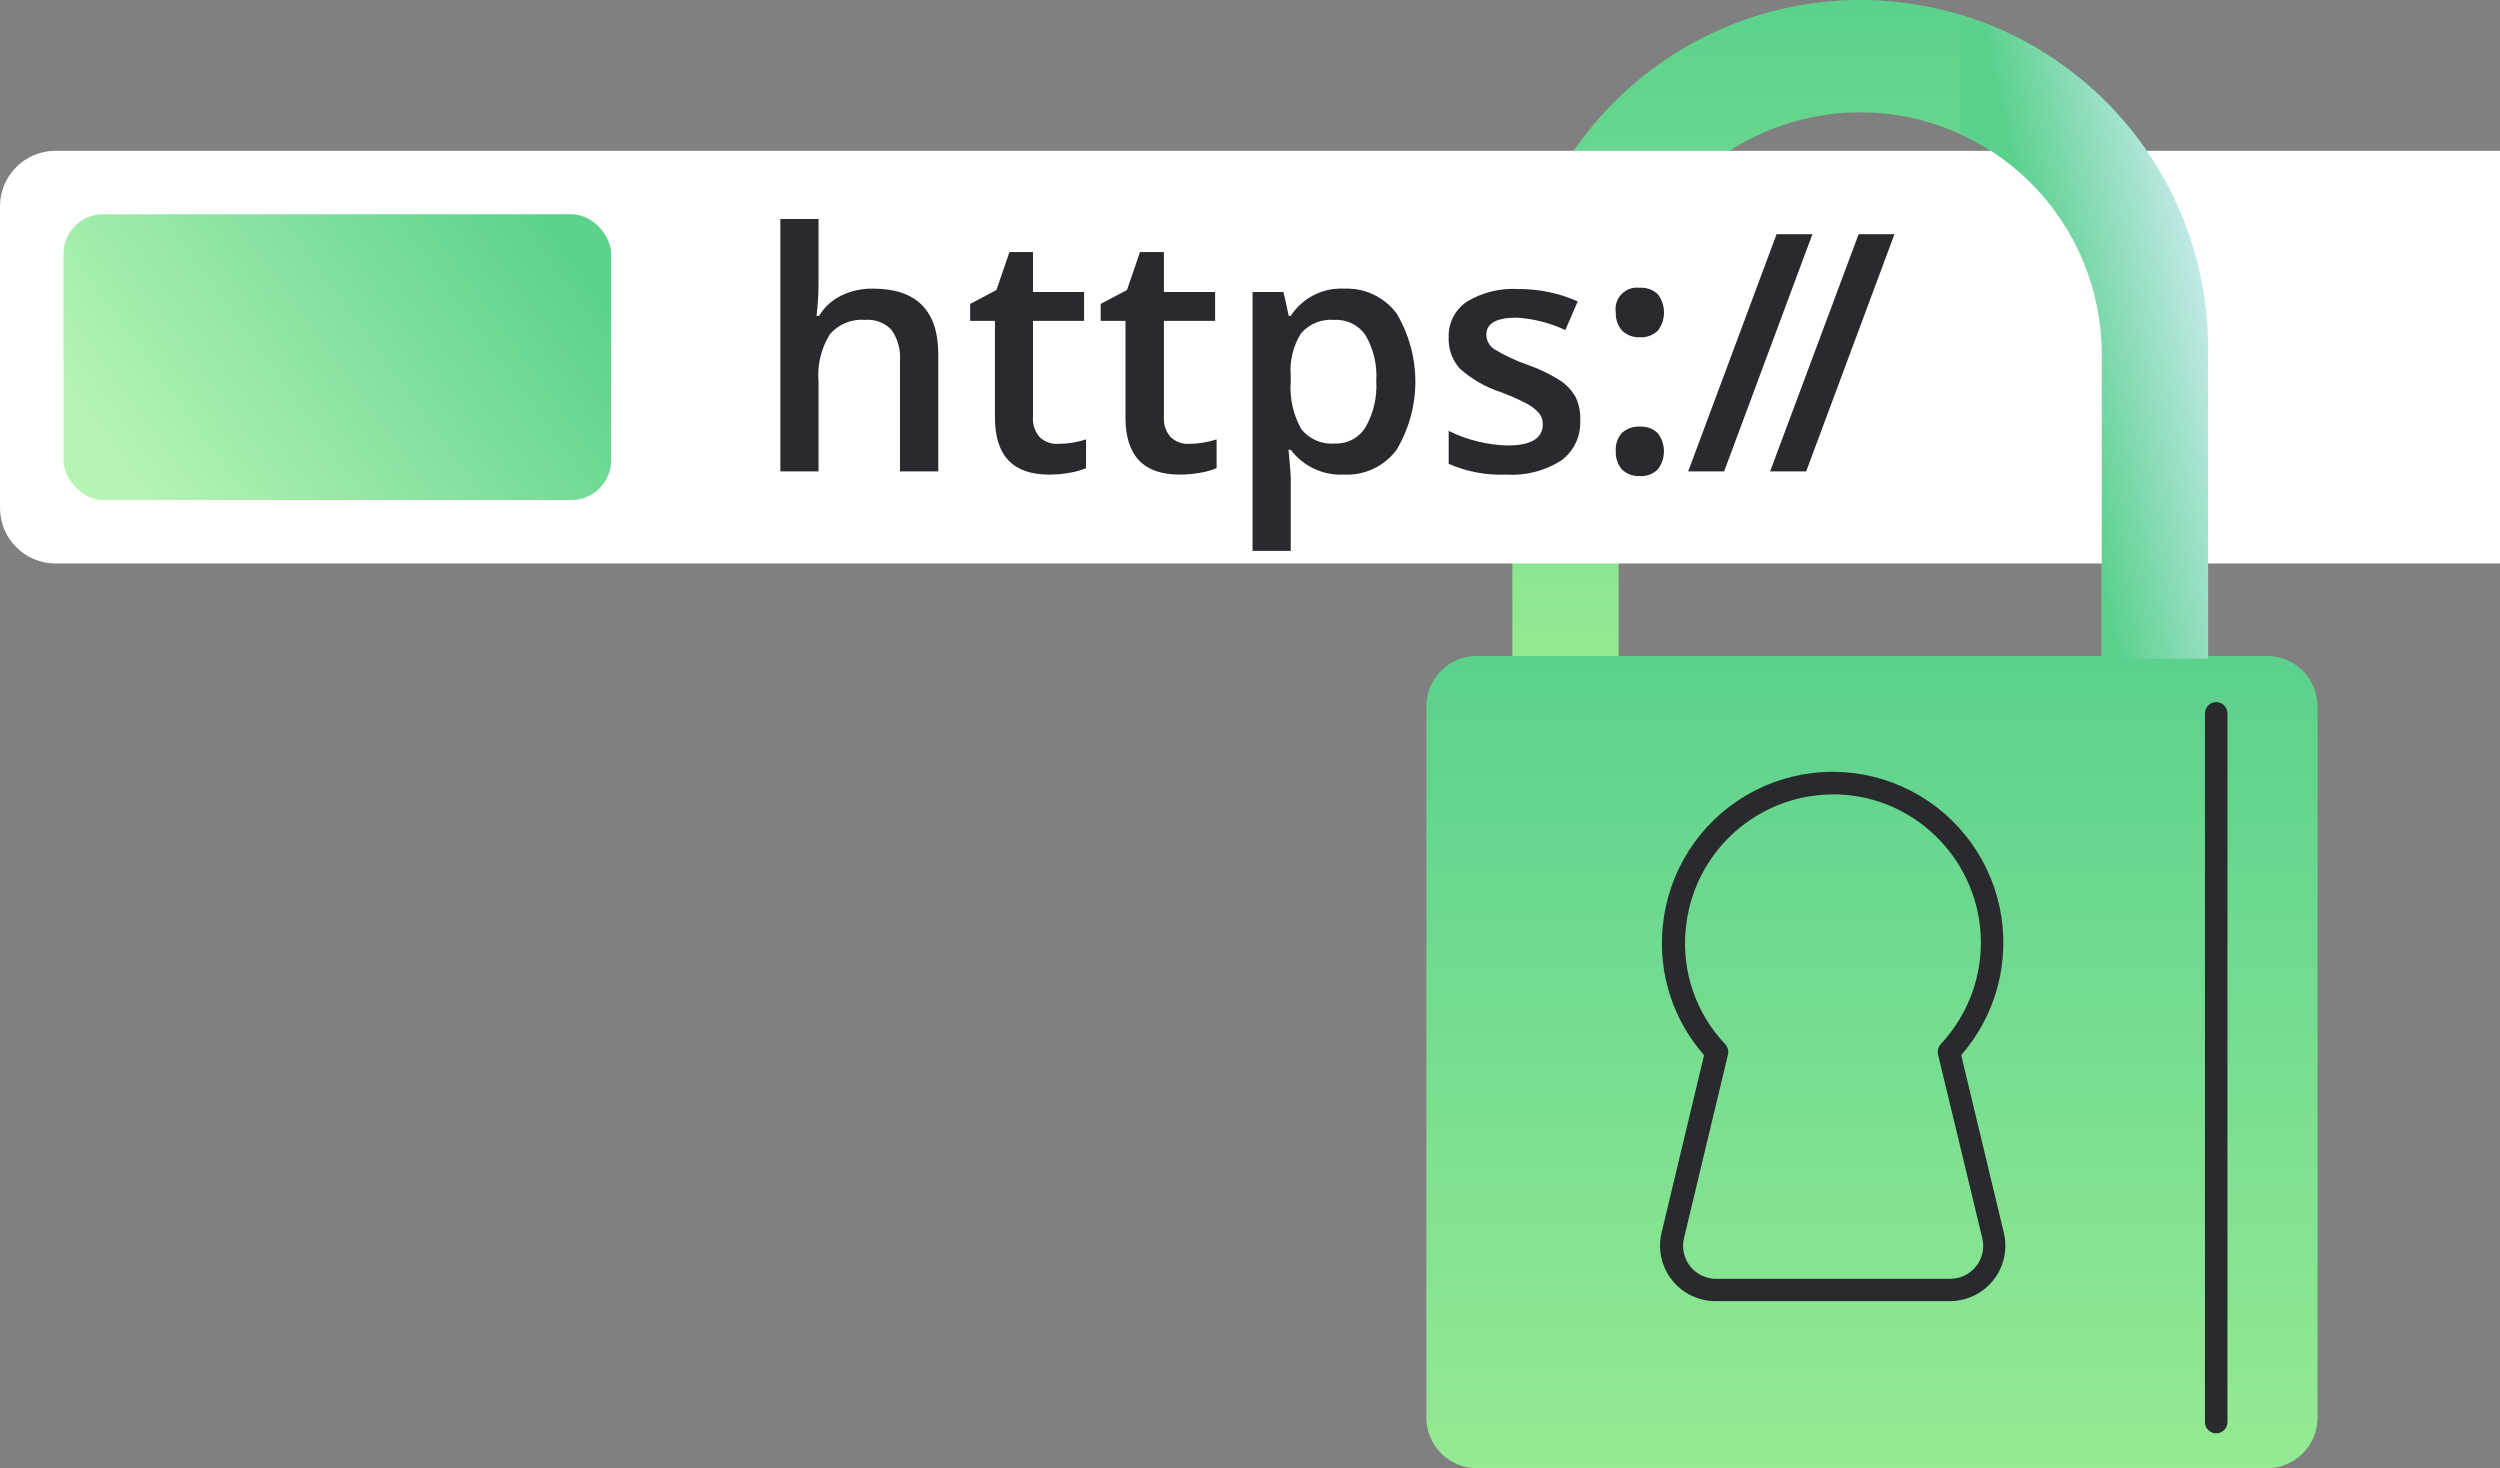
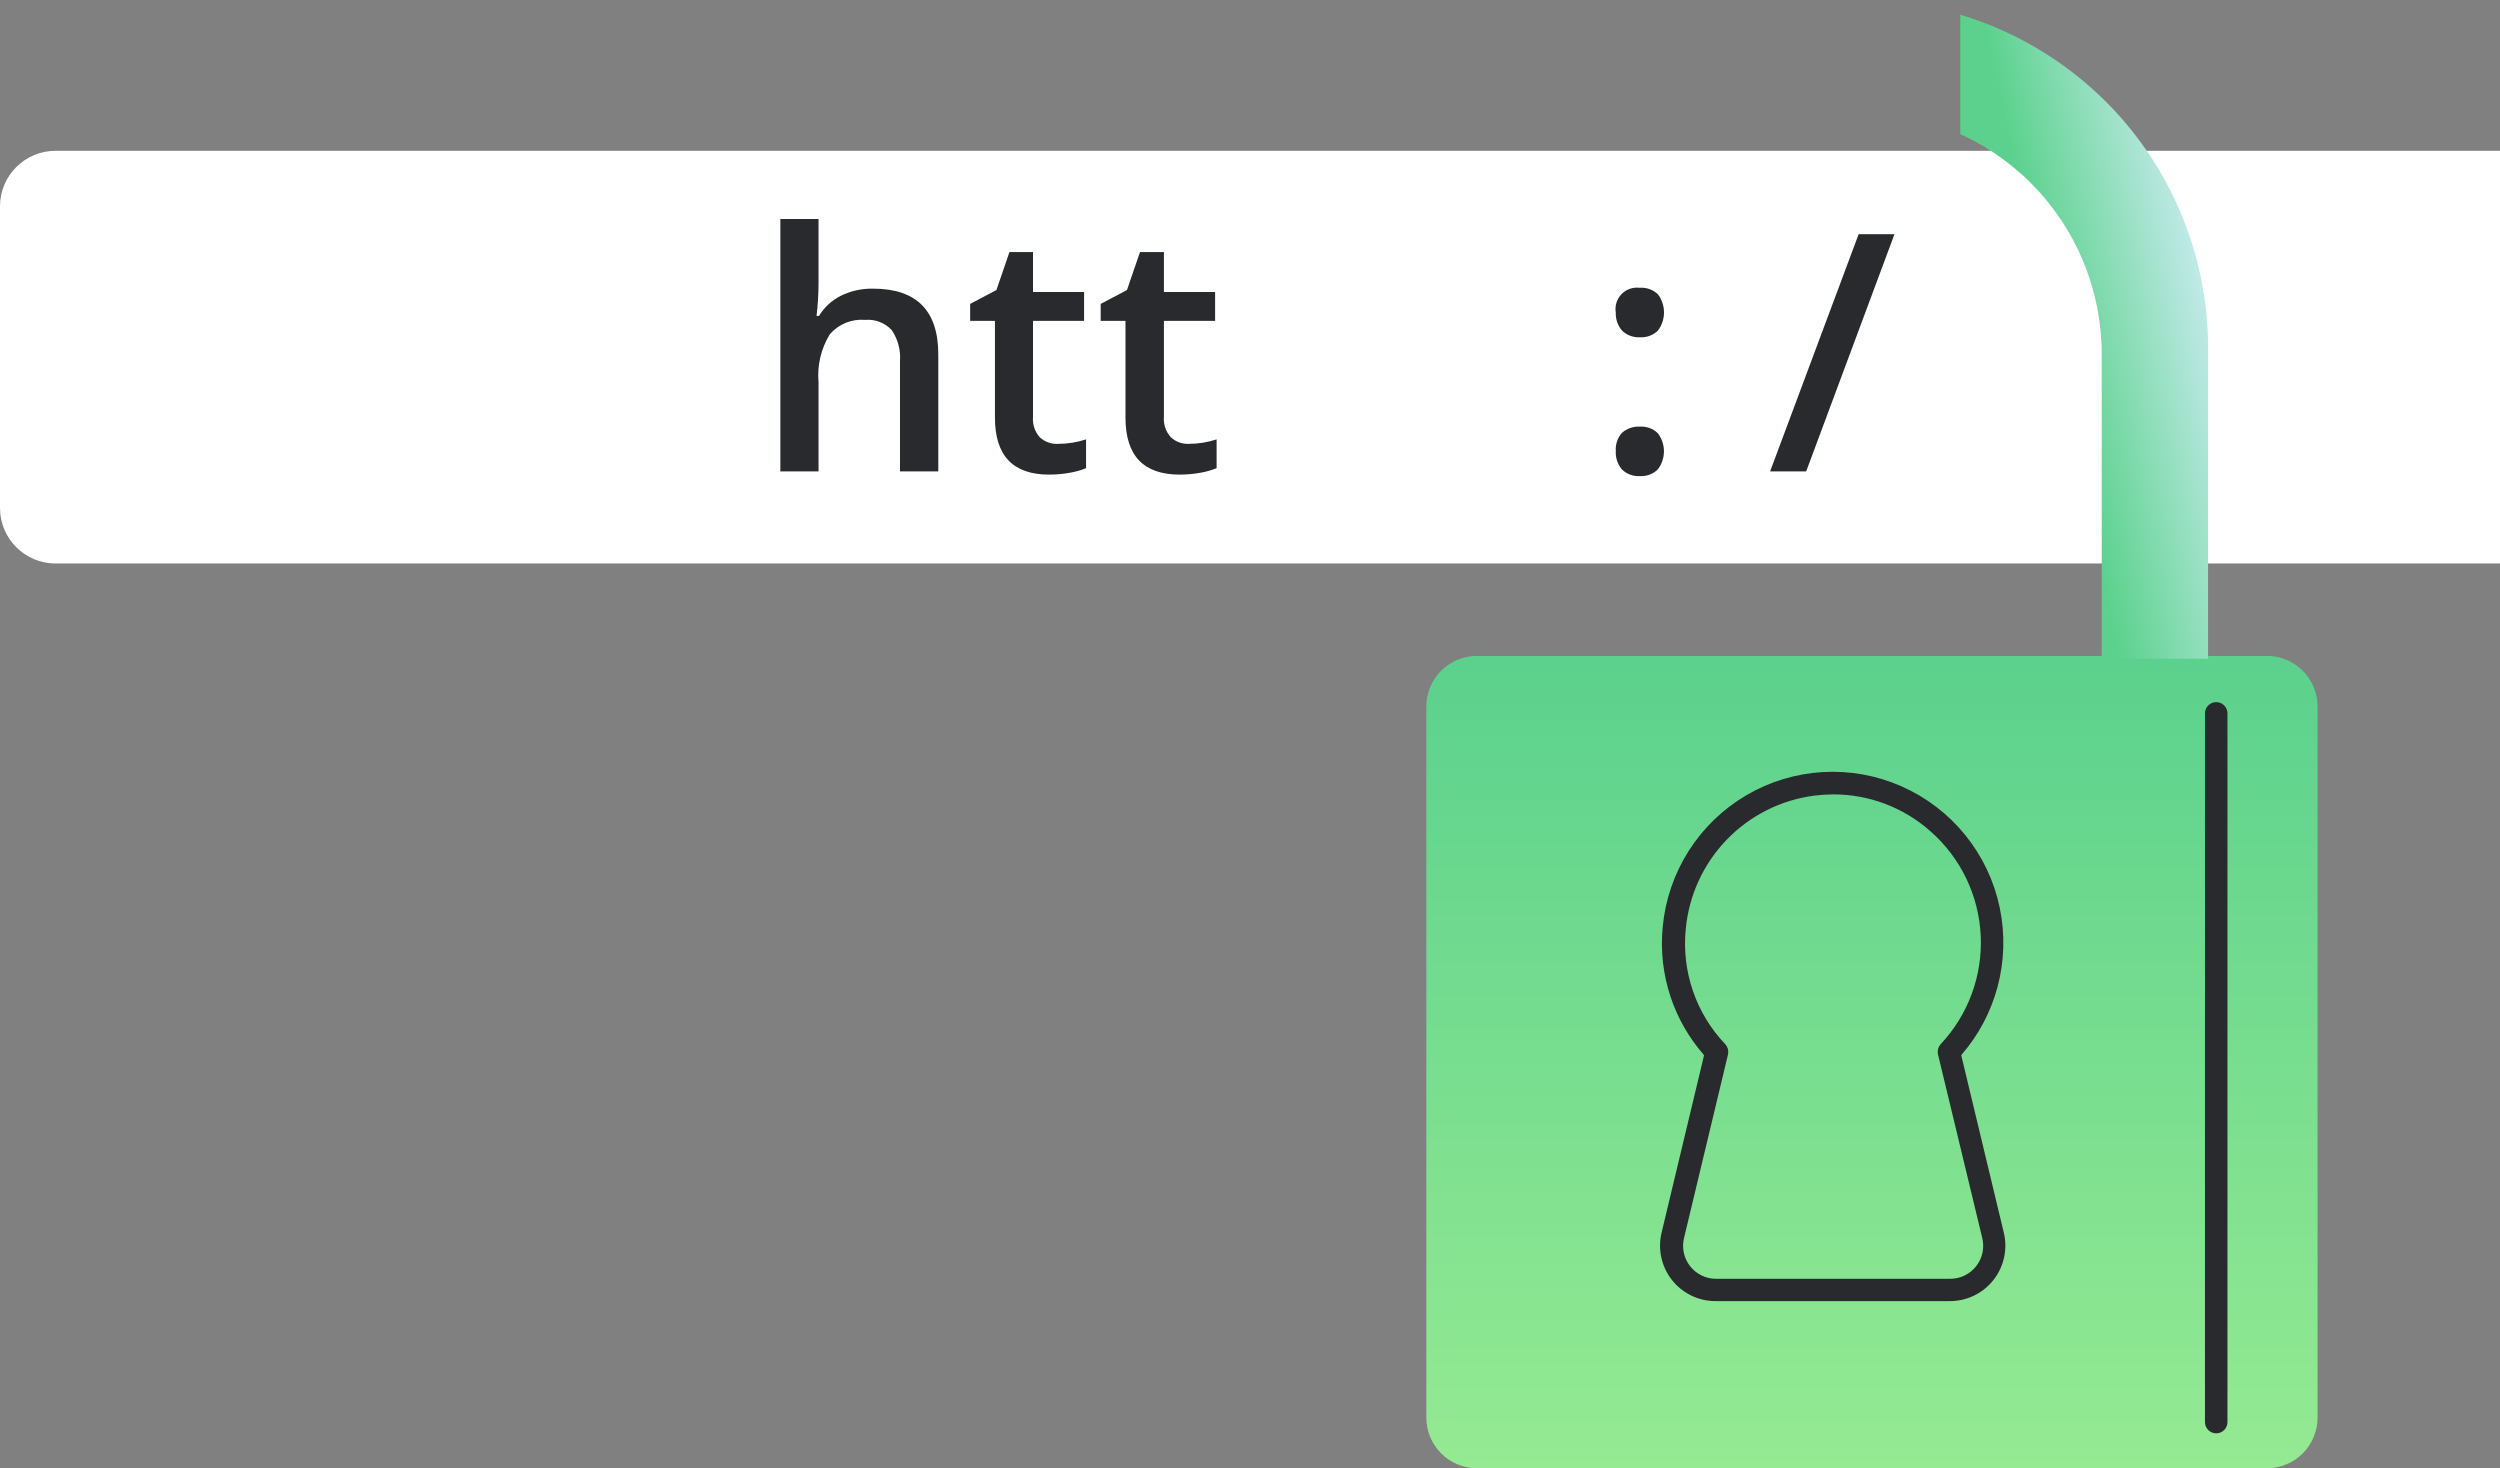
<svg xmlns="http://www.w3.org/2000/svg" width="315" height="185" viewBox="0 0 315 185" fill="none">
  <rect x="0" y="0" width="315" height="185" fill="#808080" stroke="none" />
-   <path d="M278.217 84.177H264.817V44.63C264.817 36.548 261.61 28.796 255.902 23.081C250.195 17.366 242.453 14.155 234.381 14.155C226.309 14.155 218.568 17.366 212.86 23.081C207.153 28.796 203.946 36.548 203.946 44.63V84.177H190.558V44.63C190.46 38.805 191.522 33.018 193.681 27.608C195.839 22.198 199.052 17.272 203.132 13.118C207.212 8.964 212.076 5.664 217.443 3.412C222.809 1.16 228.569 0 234.388 0C240.206 0 245.966 1.16 251.333 3.412C256.699 5.664 261.564 8.964 265.643 13.118C269.723 17.272 272.936 22.198 275.094 27.608C277.253 33.018 278.315 38.805 278.217 44.63V84.177Z" fill="url(#paint0_linear_52_27331)" />
  <path d="M292.013 89.032V178.613C292.013 180.305 291.343 181.927 290.149 183.125C288.955 184.322 287.336 184.997 285.647 185H186.083C184.394 184.997 182.774 184.322 181.581 183.125C180.387 181.927 179.717 180.305 179.717 178.613V89.032C179.717 87.34 180.387 85.717 181.581 84.52C182.774 83.322 184.394 82.648 186.083 82.644H285.647C287.336 82.648 288.955 83.322 290.149 84.52C291.343 85.717 292.013 87.34 292.013 89.032Z" fill="url(#paint1_linear_52_27331)" />
  <path d="M279.861 179.183V89.885C279.861 89.544 279.584 89.267 279.243 89.267C278.902 89.267 278.625 89.544 278.625 89.885V179.183C278.625 179.524 278.902 179.801 279.243 179.801C279.584 179.801 279.861 179.524 279.861 179.183Z" fill="#292A2E" stroke="#292A2E" stroke-width="1.6" />
  <path d="M245.68 163.14H216.197C215.253 163.148 214.319 162.939 213.468 162.529C212.617 162.119 211.871 161.52 211.287 160.776C210.703 160.033 210.297 159.165 210.101 158.24C209.904 157.316 209.921 156.358 210.152 155.441L215.467 133.244C215.545 132.921 215.455 132.581 215.237 132.33C213.462 130.292 212.106 127.921 211.251 125.352C210.339 122.615 210.015 119.716 210.3 116.845C210.606 113.574 211.685 110.421 213.446 107.649C215.208 104.876 217.603 102.563 220.433 100.899C223.263 99.235 226.447 98.269 229.724 98.079C233 97.89 236.275 98.483 239.277 99.81C242.279 101.137 244.924 103.16 246.992 105.711C249.061 108.262 250.494 111.269 251.174 114.484C251.853 117.699 251.76 121.03 250.902 124.202C250.09 127.203 248.614 129.981 246.587 132.331C246.371 132.581 246.283 132.919 246.36 133.241L251.688 155.441C251.919 156.358 251.936 157.316 251.739 158.24C251.543 159.165 251.137 160.033 250.553 160.776C249.97 161.52 249.223 162.119 248.372 162.529C247.521 162.939 246.588 163.148 245.643 163.14H245.68ZM230.982 99.293C230.155 99.299 229.33 99.353 228.509 99.454C224.127 100.019 220.067 102.059 216.996 105.24C213.925 108.42 212.026 112.552 211.611 116.957C211.331 119.71 211.651 122.491 212.547 125.108C213.443 127.726 214.895 130.118 216.803 132.12C216.942 132.275 216.996 132.489 216.948 132.691L211.425 155.738C211.235 156.474 211.217 157.245 211.373 157.989C211.528 158.734 211.853 159.432 212.322 160.031C212.79 160.629 213.39 161.112 214.075 161.441C214.76 161.77 215.512 161.936 216.271 161.927H245.68C246.44 161.936 247.191 161.77 247.876 161.441C248.561 161.112 249.161 160.629 249.63 160.031C250.099 159.432 250.423 158.734 250.579 157.989C250.734 157.245 250.716 156.474 250.526 155.738L244.967 132.679C244.918 132.476 244.972 132.263 245.112 132.108C246.896 130.208 248.281 127.969 249.184 125.523C250.088 123.078 250.491 120.475 250.37 117.87C250.249 115.265 249.606 112.711 248.48 110.36C247.353 108.008 245.767 105.908 243.814 104.183C240.274 101.017 235.69 99.275 230.945 99.293H230.982Z" fill="#292A2E" stroke="#292A2E" stroke-width="1.6" />
  <path d="M0 26C0 22.134 3.134 19 7 19H315V71H7C3.134 71 0 67.866 0 64V26Z" fill="white" />
  <path d="M118.225 59.394H113.398V45.492C113.503 44.109 113.134 42.732 112.352 41.587C111.929 41.133 111.408 40.782 110.828 40.56C110.249 40.338 109.627 40.251 109.009 40.306C108.176 40.234 107.339 40.361 106.565 40.676C105.791 40.991 105.103 41.486 104.557 42.118C103.444 43.933 102.946 46.059 103.136 48.179V59.394H98.325V27.591H103.136V35.667C103.133 37.05 103.049 38.433 102.886 39.806H103.198C103.851 38.721 104.799 37.843 105.932 37.276C107.198 36.651 108.597 36.341 110.009 36.37C115.486 36.37 118.225 39.135 118.225 44.664V59.394Z" fill="#292A2E" />
  <path d="M133.329 55.926C134.523 55.923 135.709 55.733 136.844 55.364V58.988C136.186 59.258 135.499 59.452 134.798 59.566C133.937 59.724 133.064 59.803 132.189 59.8C127.628 59.8 125.363 57.41 125.363 52.615V40.431H122.239V38.291L125.55 36.542L127.191 31.762H130.158V36.791H136.594V40.431H130.158V52.521C130.118 52.987 130.173 53.456 130.321 53.899C130.469 54.342 130.706 54.75 131.018 55.099C131.327 55.386 131.691 55.607 132.089 55.749C132.486 55.892 132.908 55.952 133.329 55.926Z" fill="#292A2E" />
  <path d="M149.777 55.926C150.971 55.923 152.157 55.733 153.292 55.364V58.988C152.633 59.256 151.947 59.45 151.246 59.566C150.385 59.724 149.512 59.802 148.637 59.8C144.076 59.8 141.811 57.41 141.811 52.615V40.431H138.687V38.291L141.998 36.542L143.639 31.762H146.653V36.791H153.104V40.431H146.653V52.521C146.615 52.988 146.673 53.457 146.823 53.901C146.974 54.344 147.214 54.752 147.528 55.099C147.83 55.378 148.184 55.595 148.57 55.737C148.956 55.879 149.366 55.943 149.777 55.926Z" fill="#292A2E" />
-   <path d="M169.303 59.8C168.021 59.862 166.743 59.609 165.581 59.065C164.418 58.52 163.407 57.7 162.633 56.676H162.352C162.539 58.582 162.633 59.738 162.633 60.144V69.407H157.822V36.792H161.711C161.821 37.213 162.039 38.213 162.383 39.806H162.633C163.355 38.69 164.359 37.784 165.544 37.18C166.729 36.577 168.053 36.297 169.381 36.37C170.651 36.315 171.915 36.571 173.064 37.115C174.212 37.66 175.211 38.476 175.972 39.494C177.52 42.093 178.337 45.061 178.337 48.085C178.337 51.11 177.52 54.078 175.972 56.676C175.203 57.706 174.192 58.529 173.029 59.074C171.865 59.619 170.586 59.869 169.303 59.8ZM168.131 40.306C167.351 40.237 166.566 40.353 165.839 40.643C165.112 40.934 164.463 41.391 163.945 41.978C162.941 43.575 162.481 45.455 162.633 47.336V48.054C162.47 50.134 162.927 52.215 163.945 54.037C164.445 54.676 165.098 55.179 165.842 55.501C166.587 55.823 167.401 55.953 168.209 55.88C168.974 55.912 169.733 55.739 170.409 55.38C171.084 55.02 171.652 54.486 172.052 53.834C173.062 52.065 173.534 50.04 173.411 48.007C173.54 46 173.073 44 172.067 42.259C171.637 41.62 171.048 41.103 170.358 40.761C169.668 40.419 168.9 40.262 168.131 40.306Z" fill="#292A2E" />
-   <path d="M199.106 52.959C199.158 53.938 198.966 54.915 198.546 55.802C198.126 56.688 197.491 57.456 196.7 58.035C194.639 59.342 192.216 59.959 189.781 59.801C187.293 59.904 184.814 59.439 182.533 58.442V54.287C184.842 55.435 187.374 56.064 189.952 56.13C192.905 56.13 194.389 55.239 194.389 53.443C194.403 52.924 194.225 52.418 193.889 52.022C193.443 51.536 192.914 51.135 192.327 50.834C191.314 50.309 190.271 49.845 189.203 49.444C187.243 48.821 185.438 47.788 183.907 46.414C182.96 45.334 182.467 43.929 182.533 42.493C182.501 41.603 182.7 40.719 183.111 39.928C183.521 39.137 184.129 38.466 184.876 37.979C186.796 36.833 189.016 36.289 191.249 36.417C193.847 36.388 196.42 36.921 198.793 37.979L197.231 41.587C195.297 40.681 193.209 40.151 191.077 40.025C188.547 40.025 187.281 40.744 187.281 42.181C187.285 42.54 187.377 42.893 187.548 43.209C187.72 43.525 187.966 43.794 188.266 43.993C189.632 44.817 191.082 45.492 192.592 46.008C194.018 46.51 195.381 47.176 196.654 47.992C197.441 48.522 198.09 49.235 198.544 50.069C198.967 50.971 199.16 51.964 199.106 52.959Z" fill="#292A2E" />
  <path d="M203.589 39.385C203.519 38.968 203.548 38.541 203.674 38.138C203.799 37.735 204.017 37.367 204.31 37.064C204.603 36.76 204.963 36.529 205.361 36.39C205.76 36.25 206.185 36.206 206.603 36.26C207.023 36.228 207.445 36.285 207.841 36.427C208.236 36.57 208.597 36.795 208.9 37.088C209.396 37.745 209.665 38.546 209.665 39.369C209.665 40.192 209.396 40.993 208.9 41.65C208.603 41.942 208.248 42.168 207.857 42.314C207.467 42.459 207.05 42.52 206.635 42.493C206.223 42.517 205.811 42.456 205.424 42.313C205.037 42.171 204.683 41.95 204.385 41.665C203.839 41.034 203.555 40.218 203.589 39.385ZM203.589 56.848C203.557 56.434 203.609 56.017 203.74 55.623C203.871 55.229 204.08 54.864 204.354 54.552C204.969 53.999 205.778 53.713 206.603 53.755C207.02 53.727 207.438 53.786 207.831 53.928C208.224 54.071 208.583 54.294 208.884 54.583C209.386 55.238 209.657 56.039 209.657 56.864C209.657 57.688 209.386 58.49 208.884 59.144C208.587 59.437 208.232 59.663 207.842 59.809C207.451 59.954 207.035 60.015 206.619 59.988C206.207 60.012 205.795 59.951 205.408 59.808C205.021 59.666 204.668 59.445 204.37 59.16C203.825 58.517 203.545 57.69 203.589 56.848Z" fill="#292A2E" />
-   <path d="M228.362 29.512L217.241 59.394H212.711L223.848 29.512H228.362Z" fill="#292A2E" />
  <path d="M238.701 29.512L227.579 59.394H223.034L234.187 29.512H238.701Z" fill="#292A2E" />
  <g clip-path="url(#clip0_52_27331)">
    <path d="M278.217 84.177H264.817V44.63C264.817 36.548 261.61 28.796 255.903 23.081C250.195 17.366 242.454 14.155 234.382 14.155C226.31 14.155 218.568 17.366 212.861 23.081C207.153 28.796 203.946 36.548 203.946 44.63V84.177H190.558V44.63C190.461 38.805 191.522 33.018 193.681 27.608C195.84 22.198 199.053 17.272 203.132 13.118C207.212 8.964 212.077 5.664 217.443 3.412C222.809 1.16 228.569 0 234.388 0C240.206 0 245.967 1.16 251.333 3.412C256.699 5.664 261.564 8.964 265.643 13.118C269.723 17.272 272.936 22.198 275.095 27.608C277.253 33.018 278.315 38.805 278.217 44.63V84.177Z" fill="url(#paint2_linear_52_27331)" />
  </g>
-   <rect x="8" y="27" width="69" height="36" rx="5" fill="url(#paint3_linear_52_27331)" />
  <defs>
    <linearGradient id="paint0_linear_52_27331" x1="234.388" y1="0" x2="234.388" y2="84.177" gradientUnits="userSpaceOnUse">
      <stop stop-color="#5BD18D" />
      <stop offset="1" stop-color="#95EA92" />
    </linearGradient>
    <linearGradient id="paint1_linear_52_27331" x1="235.865" y1="82.644" x2="235.865" y2="185" gradientUnits="userSpaceOnUse">
      <stop stop-color="#5BD18D" />
      <stop offset="1" stop-color="#95EA92" />
    </linearGradient>
    <linearGradient id="paint2_linear_52_27331" x1="287" y1="62" x2="263.5" y2="67" gradientUnits="userSpaceOnUse">
      <stop stop-color="#D4EEF8" />
      <stop offset="1" stop-color="#5BD18D" />
    </linearGradient>
    <linearGradient id="paint3_linear_52_27331" x1="64.454" y1="20.5" x2="13.678" y2="57.158" gradientUnits="userSpaceOnUse">
      <stop stop-color="#5BD18D" />
      <stop offset="1" stop-color="#B6F4B3" />
    </linearGradient>
    <clipPath id="clip0_52_27331">
      <rect width="33" height="83" fill="white" transform="translate(247)" />
    </clipPath>
  </defs>
</svg>